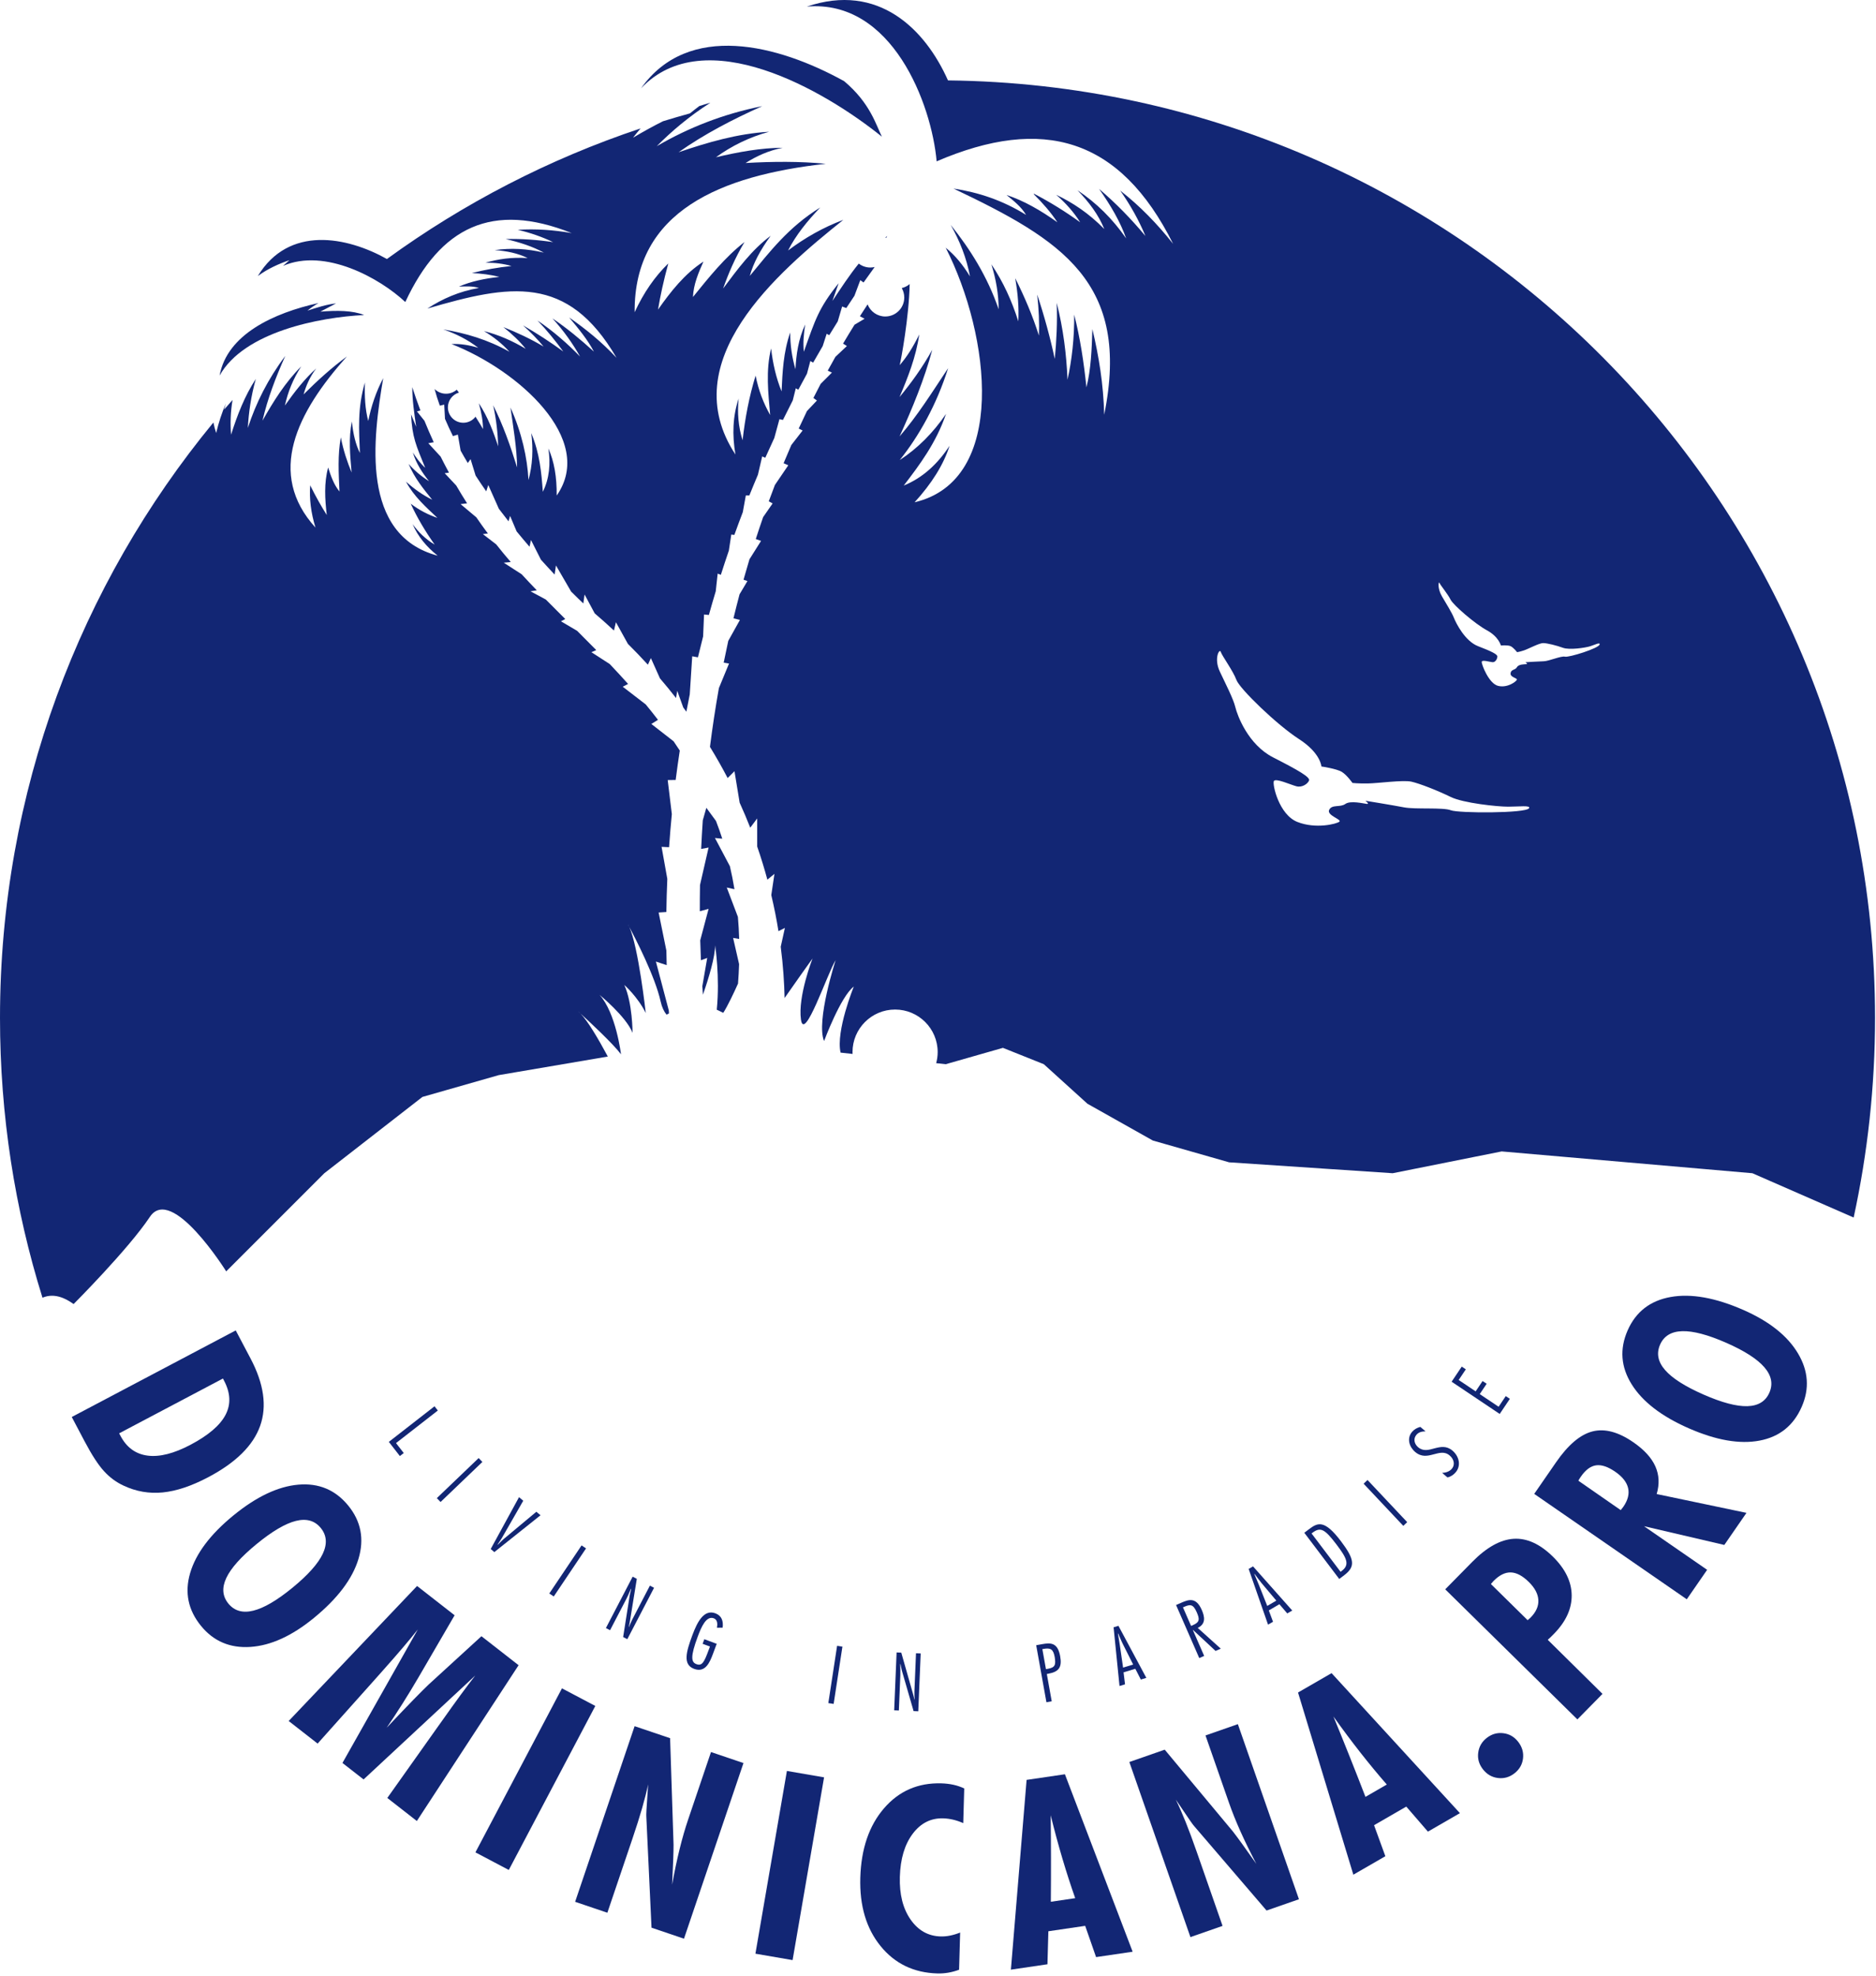
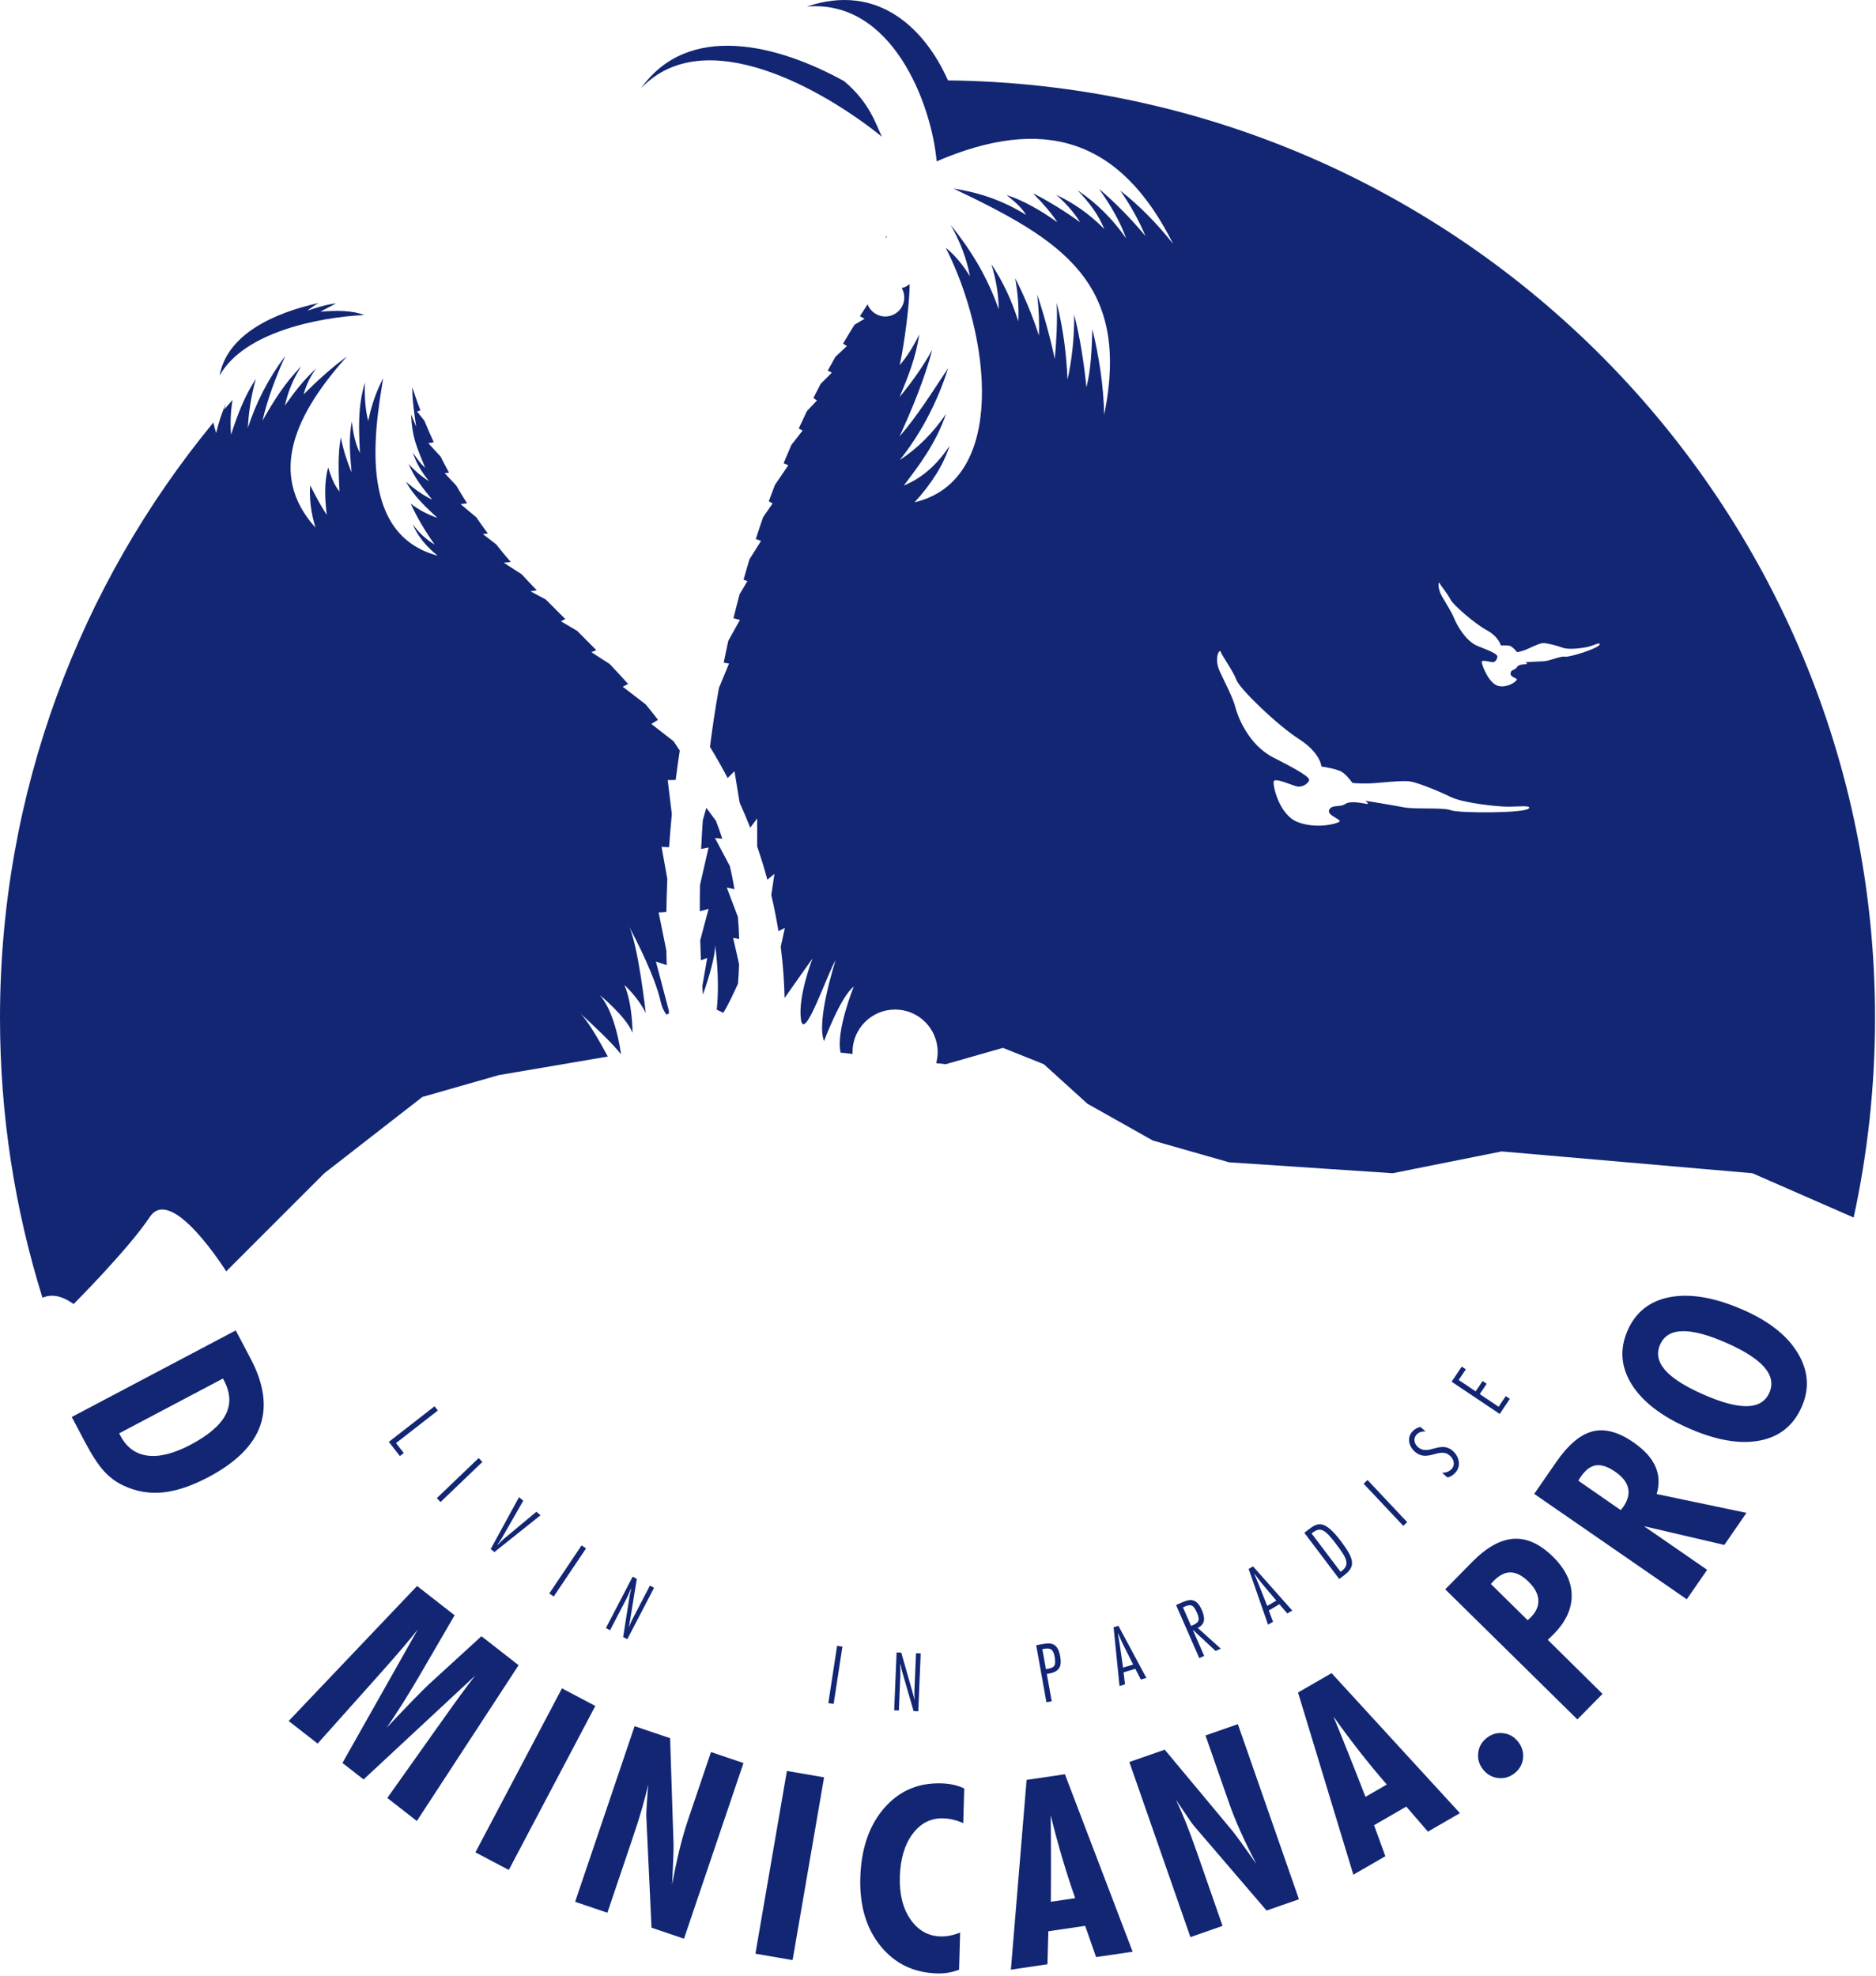
<svg xmlns="http://www.w3.org/2000/svg" width="581" height="612" viewBox="0 0 581 612" fill="none">
  <path d="M274.265 73.483C274.322 73.56 274.38 73.635 274.433 73.714C274.545 73.512 274.664 73.304 274.773 73.103C274.6 73.227 274.435 73.358 274.265 73.483Z" fill="#122674" />
  <path d="M273.121 42.33C271.286 38.624 269.461 31.875 261.424 25.128C240.969 13.815 213.2 6.651 198.53 27.349C218.221 6.548 255.277 27.912 273.121 42.33Z" fill="#122674" />
  <path d="M112.766 97.555C109.201 96.12 104.361 96.093 99.222 96.511C100.865 95.677 102.433 94.792 104.076 93.958C101.171 94.264 98.262 95.216 95.229 96.191C96.266 95.319 97.415 94.552 98.648 93.841C84.815 96.906 70.339 103.514 68.011 116.295C75.593 102.745 98.963 98.23 112.766 97.555Z" fill="#122674" />
  <path d="M228.53 283.938L225.077 274.836L227.464 275.366C227.065 272.935 226.593 270.561 226.051 268.242L221.42 259.502L223.688 259.715C223.085 257.848 222.433 256.021 221.742 254.226L218.755 250.152L217.656 254.019C217.449 257.047 217.281 260.008 217.149 262.895L219.451 262.457L216.794 274.052C216.744 276.857 216.726 279.571 216.733 282.189L219.451 281.448L216.863 291.184C216.92 293.331 216.992 295.391 217.077 297.36L219.029 296.641C219.029 296.641 218.244 301.11 217.514 305.396C217.574 306.307 217.636 307.191 217.699 308.043C219.496 302.869 221.472 296.36 221.472 292.736C221.472 292.736 223.006 302.451 221.983 312.677C222.629 313 223.307 313.322 224 313.643C225.42 311.41 227.267 307.484 228.568 304.581C228.726 302.539 228.833 300.534 228.897 298.559C227.928 294.402 227.046 290.451 227.046 290.451L228.924 290.764C228.858 288.44 228.722 286.168 228.53 283.938Z" fill="#122674" />
-   <path d="M218.044 190.291L219.539 190.441C220.23 187.959 220.942 185.513 221.669 183.101L222.264 177.631L223.25 178.001C224.058 175.46 224.885 172.96 225.728 170.501L226.484 165.533L227.43 165.651C228.288 163.261 229.161 160.912 230.045 158.605L230.985 153.434H232.074C232.951 151.25 233.838 149.106 234.732 147.002L236.05 141.337L237.014 141.75C237.94 139.665 238.872 137.624 239.808 135.624L241.396 129.802L242.48 130.043C243.494 127.973 244.509 125.952 245.523 123.983L246.46 120.237L247.244 120.685C248.141 118.989 249.035 117.332 249.924 115.716L250.962 111.796L251.834 112.294C252.827 110.539 253.812 108.837 254.787 107.186L256.026 103.355L256.811 103.804C257.703 102.334 258.584 100.91 259.451 99.531L260.809 94.915L262.098 95.398C262.958 94.079 263.801 92.809 264.624 91.587L266.436 86.755L267.447 87.477C268.652 85.757 269.801 84.16 270.887 82.681C270.452 82.784 270.001 82.844 269.534 82.844C268.188 82.844 266.951 82.387 265.96 81.625C263.013 85.267 260.425 89.246 257.797 93.203C258.484 91.36 259.051 89.547 259.738 87.704C253.49 95.452 252.477 99.047 248.952 108.927C248.64 106.182 248.931 103.284 249.374 100.476C247.218 105.131 246.602 109.781 246.347 114.338C245.277 110.63 244.72 106.92 244.736 102.937C242.586 109.131 242.337 115.228 242.057 121.203C240.352 117.015 239.339 112.522 238.81 107.907C237.115 114.884 237.925 121.61 238.523 128.519C236.427 124.815 234.904 120.837 234.012 116.314C232.044 122.719 230.77 129.332 229.981 136.336C228.637 132.056 228.32 127.772 228.757 123.425C226.936 128.894 226.716 134.598 227.764 140.75C208.737 111.82 240.685 84.454 261.175 68.083C254.847 70.46 249.245 73.679 244.069 77.561C246.466 72.845 249.981 68.486 254.039 64.247C244.163 70.349 238.397 77.974 232.208 85.45C233.28 81.584 235.438 77.442 238.681 73.024C232.842 77.33 228.459 83.321 223.954 89.343C225.597 84.69 227.601 79.945 230.57 74.955C224.462 79.715 219.595 85.829 214.609 91.973C214.776 88.08 216.302 84.483 217.858 81.007C212.018 84.8 207.752 90.248 203.79 95.875C204.498 91.587 205.508 86.967 206.967 81.59C202.847 85.588 199.365 90.58 196.551 96.686C196.285 65.303 223.404 54.31 255.74 50.722C247.71 49.937 239.382 49.997 230.904 50.481C234.336 48.326 238.012 46.623 242.414 45.761C235.745 45.785 228.749 47.048 221.724 48.704C226.6 45.156 232.082 42.48 238.202 40.798C228.336 41.377 219.142 44.097 210.161 47.147C218.107 41.535 226.842 37.007 236.061 32.869C223.848 35.328 213.121 39.592 203.395 45.27C207.995 40.636 213.38 36.06 220.003 31.811C218.848 32.122 217.708 32.47 216.578 32.841C215.587 33.592 214.615 34.347 213.684 35.11C210.881 35.876 208.101 36.697 205.332 37.544C202.181 39.117 199.095 40.839 196.052 42.642C196.798 41.667 197.585 40.711 198.393 39.765C170.003 49.239 143.559 62.96 119.832 80.206C107.512 73.301 89.436 69.661 79.846 85.492C82.886 83.226 86.27 81.731 89.652 80.559C88.972 81.142 88.305 81.735 87.656 82.339C100.627 76.706 117.631 86.113 125.521 93.532C136.398 70.216 152.474 62.391 177.061 72.183C171.458 71.208 165.901 70.805 160.365 71.17C164.281 72.086 167.946 73.372 171.288 74.979C166.378 74.256 161.541 73.906 156.602 74.027C160.989 75.044 164.977 76.333 168.44 78.238C163.236 76.993 158.224 76.741 153.207 77.457C156.928 77.701 160.423 78.441 163.418 79.922C158.457 79.596 154.259 80.218 150.356 81.362C153.185 81.328 155.889 81.641 158.416 82.375C154.244 82.798 150.195 83.52 146.144 84.564C149.072 84.705 151.973 85.044 154.625 85.754C150.081 86.249 145.807 87.143 142.125 88.761C144.235 88.674 146.271 88.536 148.327 89.168C142.216 90.225 136.992 92.529 132.359 95.555C157.913 88.081 175.774 84.807 190.939 110.801C186.301 105.836 181.336 101.838 176.268 98.31C179.201 101.801 181.987 105.192 183.926 108.876C179.778 105.105 175.554 101.607 171.104 98.604C174.631 102.495 177.388 106.407 179.648 110.415C175.7 106.348 171.354 102.551 166.459 99.247C169.444 102.341 172.081 105.632 174.445 108.847C170.466 105.946 166.263 103.217 161.983 100.761C164.403 102.934 166.574 105.155 168.349 107.324C164.342 104.944 160.159 102.984 155.9 101.298C158.642 103.472 160.938 105.669 162.811 108.013C158.73 105.583 154.497 103.698 149.888 102.53C152.955 104.384 155.549 106.458 157.768 108.928C151.039 105.143 144.077 103.143 137.284 102.012C141.148 103.324 144.86 105.182 148.121 107.707C145.247 106.847 142.52 106.41 139.839 106.543C160.342 114.551 184.615 136.005 172.406 153.457C172.463 147.774 171.647 142.906 169.833 138.875C170.551 143.569 170.153 148.158 168.119 152.291C167.681 146.382 167.169 140.423 164.524 134.105C165.19 139.196 164.914 144.083 163.672 148.643C163.314 141.816 161.596 133.965 158.091 126.202C158.974 132.411 160.056 138.646 160.145 144.751C158.073 138.064 155.777 131.549 152.734 125.501C153.726 129.949 154.149 134.12 154.3 138.216C152.787 133.74 151.125 129.165 148.295 124.88C149.122 127.813 149.579 130.496 149.59 132.878C149.382 132.462 148.519 130.999 147.27 129.041C146.398 130.179 145.029 130.916 143.484 130.916C140.848 130.916 138.712 128.779 138.712 126.144C138.712 123.979 140.155 122.153 142.131 121.569C141.907 121.27 141.682 120.973 141.455 120.678C140.566 121.451 139.408 121.922 138.138 121.922C136.753 121.922 135.5 121.365 134.586 120.464C135.049 122.178 135.594 123.899 136.214 125.622L137.575 125.3L137.813 129.698C138.57 131.487 139.396 133.272 140.282 135.05L141.795 134.584L142.657 139.556C143.371 140.84 144.113 142.116 144.875 143.382L145.734 142.18L147.3 147.27C148.368 148.924 149.466 150.556 150.586 152.16L151.221 150.198L154.5 157.556C155.492 158.875 156.489 160.171 157.486 161.434L157.973 159.763L159.997 164.556C161.346 166.204 162.683 167.792 163.992 169.31L164.444 167.219L167.529 173.326C169.015 174.978 170.435 176.514 171.767 177.925L172.181 175.096L176.871 183.183C178.544 184.856 179.849 186.111 180.657 186.876L181.043 184.099L184.178 189.937C186.238 191.7 188.224 193.475 190.145 195.261L190.749 192.68L194.465 199.393C196.621 201.53 198.679 203.679 200.652 205.838L201.581 203.794L204.388 210.069C206.123 212.094 207.782 214.124 209.368 216.157L209.74 213.923L211.611 219.1C211.931 219.53 212.259 219.96 212.573 220.391C212.911 218.59 213.26 216.802 213.621 215.03L214.382 203.232L216.152 203.554C216.671 201.372 217.207 199.216 217.756 197.083L218.044 190.291Z" fill="#122674" />
  <path d="M201.725 224.193L203.778 222.91C202.535 221.292 201.269 219.701 199.981 218.14L192.862 212.658L194.52 211.798C192.642 209.698 190.741 207.643 188.828 205.63L183.155 201.966L184.664 201.319C182.684 199.298 180.706 197.312 178.743 195.356L173.729 192.4L175.058 191.688C173.014 189.655 171.001 187.647 169.036 185.656L164.304 183.115L166.247 182.802C164.64 181.14 163.075 179.486 161.56 177.833L156.005 174.253L158.185 174.049C156.61 172.226 155.109 170.399 153.672 168.574L149.534 165.391L151.097 165.211C149.85 163.535 148.656 161.864 147.519 160.204L142.641 156.107L144.658 155.874C143.47 154.012 142.351 152.169 141.294 150.351L137.718 146.541L139.048 146.36C138.13 144.672 137.266 143.011 136.455 141.386L132.654 137.257L134.327 136.947C133.265 134.639 132.312 132.421 131.457 130.31L129.137 127.41L130.206 127.118C129.21 124.487 128.376 122.062 127.685 119.891C127.673 123.978 128.31 128.079 128.898 132.19C128.384 130.872 127.821 129.628 127.307 128.31C127.664 135.459 128.841 137.873 131.68 144.862C130.199 143.538 128.967 141.844 127.86 140.125C128.932 143.655 130.827 146.445 132.872 149.013C130.523 147.535 128.448 145.811 126.549 143.667C128.361 148.02 131.146 151.411 133.857 154.752C130.937 153.321 128.243 151.395 125.749 149.172C128.18 153.727 131.835 156.949 135.464 160.37C132.566 159.386 129.844 157.981 127.2 155.981C129.21 160.36 131.693 164.518 134.623 168.654C131.853 167.001 129.632 164.854 127.785 162.312C129.426 166.118 132.039 169.285 135.547 172.084C111.486 165.669 115.527 135.689 118.685 117.094C116.427 121.399 114.963 125.808 114.044 130.369C113.072 126.691 112.872 122.669 113.02 118.451C110.642 126.453 111.199 133.306 111.457 140.281C110.181 137.693 109.356 134.437 108.981 130.514C107.91 135.62 108.426 140.934 108.892 146.322C107.546 143.039 106.349 139.533 105.554 135.434C104.555 140.913 104.871 146.523 105.137 152.208C103.362 150.039 102.459 147.378 101.63 144.768C100.312 149.6 100.632 154.565 101.199 159.482C99.526 156.842 97.856 153.879 96.064 150.296C95.768 154.414 96.289 158.76 97.702 163.384C82.534 146.671 91.823 127.789 107.457 110.381C102.772 113.804 98.332 117.824 94.014 122.142C94.824 119.342 95.981 116.669 97.931 114.099C94.364 117.305 91.215 121.332 88.237 125.584C89.154 121.346 90.815 117.285 93.294 113.452C88.277 118.486 84.646 124.347 81.287 130.284C82.864 123.468 85.383 116.857 88.349 110.223C82.973 117.389 79.258 124.813 76.758 132.517C77.008 127.828 77.706 122.794 79.226 117.343C75.747 122.659 73.479 128.577 71.559 134.622C71.298 131.169 71.384 127.614 72.02 123.855C71.155 124.84 70.285 125.82 69.433 126.817C69.594 126.203 69.763 125.597 69.939 124.997C68.709 127.817 67.718 130.848 66.946 134.1C66.585 132.978 66.305 131.893 66.087 130.835C24.81 180.982 0 245.19 0 315.21C0 345.394 4.609 374.5 13.156 401.867C15.948 400.671 19.137 401.178 22.789 403.834C22.789 403.834 39.67 386.953 46.422 376.825C53.174 366.697 70.055 393.706 70.055 393.706L100.44 363.321L130.825 339.688L154.458 332.936L188.238 327.181C188.152 327.021 188.068 326.862 187.98 326.7C185.424 321.95 182.123 316.268 179.8 313.888C179.317 313.447 179.032 313.19 179.032 313.19C179.272 313.37 179.531 313.612 179.8 313.888C182.23 316.105 189.766 323.072 192.326 326.484C192.326 326.484 190.792 313.701 185.679 308.077C185.679 308.077 193.86 314.724 195.905 319.837C195.905 319.837 195.905 310.634 193.348 305.009C193.348 305.009 197.438 308.588 199.995 313.701C199.995 313.701 197.72 293.23 194.887 287.046C194.561 286.436 194.371 286.091 194.371 286.091C194.545 286.352 194.717 286.675 194.887 287.046C196.712 290.461 202.862 302.314 204.597 310.122C205.003 311.949 205.652 313.267 206.43 314.213C206.681 314.073 206.935 313.941 207.189 313.808C207.168 313.509 207.147 313.209 207.127 312.91L203.131 297.766L206.475 298.881C206.432 297.372 206.4 295.871 206.376 294.375L203.976 282.573L206.37 282.423C206.422 278.968 206.522 275.55 206.666 272.169L204.89 262.246L207.214 262.357C207.453 258.901 207.739 255.487 208.068 252.114L206.79 241.568L209.255 241.534C209.645 238.462 210.071 235.427 210.529 232.428C209.902 231.462 209.264 230.507 208.616 229.562L201.725 224.193Z" fill="#122674" />
  <path d="M293.593 24.9C286.536 9.039 272.054 -5.476 249.875 2.041C276.292 -0.256 288.518 32.208 290.079 49.962C322.95 35.84 346.874 42.602 363.32 75.525C358.409 69.327 353.017 63.764 346.934 59.018C350.149 63.593 352.762 68.321 354.741 73.082C350.316 67.787 345.621 62.946 340.384 58.499C343.994 63.616 346.939 68.644 348.769 73.828C344.522 67.718 339.555 62.817 333.687 58.916C337.322 62.614 340.263 66.617 341.999 70.926C337.153 65.995 332.222 62.754 327.113 60.328C330.08 62.912 332.595 65.74 334.537 68.841C329.979 65.535 325.278 62.628 320.305 60.03C320.241 60.05 320.175 60.066 320.11 60.084C322.889 62.844 325.462 65.769 327.476 68.837C322.302 65.144 317.04 62.116 311.723 60.385C313.993 62.248 316.232 63.99 317.781 66.549C310.462 61.989 302.908 59.542 295.3 58.393C328.733 74.294 350.298 87.433 341.968 128.443C341.752 118.998 340.302 110.253 338.31 101.901C338.122 108.239 337.873 114.335 336.475 119.953C335.662 112.201 334.518 104.66 332.681 97.425C332.738 104.727 331.977 111.339 330.612 117.59C330.281 109.715 329.286 101.752 327.266 93.793C327.499 99.767 327.189 105.623 326.666 111.147C325.223 104.453 323.388 97.73 321.222 91.22C321.721 95.714 321.918 100.029 321.751 103.922C319.797 97.743 317.271 91.838 314.413 86.145C315.245 90.94 315.593 95.344 315.367 99.51C313.383 93.21 310.736 87.336 307.034 81.857C308.5 86.619 309.271 91.173 309.288 95.79C305.811 85.633 300.438 77.113 294.436 69.651C297.23 74.59 299.362 79.954 300.409 85.593C298.223 82.04 295.798 79.062 292.893 76.718C306.753 104.007 312.077 148.739 283.253 155.544C288.573 149.7 292.233 143.893 294.083 138.032C290.482 143.567 285.821 147.96 279.885 150.366C284.901 143.829 289.885 137.172 292.991 128.168C288.969 134.067 284.158 138.883 278.649 142.464C284.597 135.049 290.083 125.312 293.633 114.013C288.801 121.273 284.151 128.744 278.592 135.161C282.633 126.304 286.282 117.419 288.724 108.327C285.636 113.861 282.213 118.581 278.578 122.97C281.151 116.925 283.663 110.639 284.693 103.574C282.836 107.383 280.826 110.589 278.632 113.072C279.075 111.431 281.53 98.118 281.724 87.973C281.027 88.564 280.191 88.992 279.272 89.207C279.766 90.068 280.053 91.064 280.053 92.128C280.053 95.375 277.42 98.008 274.173 98.008C271.677 98.008 269.55 96.45 268.696 94.256C267.888 95.476 267.097 96.7 266.313 97.925L267.772 98.711L264.655 100.55C263.44 102.498 262.254 104.452 261.097 106.411L262.286 107.151L258.721 110.513C257.914 111.934 257.123 113.357 256.346 114.781L257.644 115.38L254.165 118.859C253.4 120.317 252.647 121.777 251.912 123.238L253.002 124.031L249.912 127.297C249.04 129.1 248.189 130.905 247.36 132.71L248.57 133.315L245.076 137.807C244.254 139.688 243.456 141.57 242.679 143.451L244.139 144.077L239.99 150.178C239.339 151.867 238.706 153.554 238.088 155.24L239.285 155.893L236.343 160.133C235.555 162.401 234.795 164.664 234.066 166.922L235.698 167.498L232.107 173.201C231.471 175.312 230.857 177.418 230.27 179.516L231.478 179.947L229.041 184.034C228.38 186.526 227.753 189.007 227.157 191.474L229.156 191.974L225.546 198.451C225.048 200.715 224.575 202.967 224.127 205.203L225.78 205.479L222.638 213.097C221.538 219.303 220.627 225.375 219.875 231.282C221.859 234.516 223.683 237.739 225.351 240.937L227.469 238.819L229.069 248.56C230.256 251.169 231.353 253.758 232.353 256.314L234.502 253.449V262.142C235.711 265.637 236.752 269.059 237.656 272.399L239.848 270.611L238.869 277.182C239.785 281.048 240.518 284.782 241.092 288.347L243.084 287.351L241.793 293.181C242.551 299.072 242.89 304.413 242.989 309.058C246.335 304.277 249.833 299.304 251.639 296.822C251.639 296.822 247.037 308.582 248.06 315.74C249.083 322.898 256.241 301.423 258.797 297.333C258.797 297.333 252.661 316.251 255.218 322.387C255.218 322.387 260.331 308.582 264.422 305.514C264.422 305.514 258.798 319.319 260.332 325.966L264.051 326.376C264.043 326.188 264.023 326.003 264.023 325.813C264.023 318.53 269.927 312.625 277.211 312.625C284.494 312.625 290.399 318.529 290.399 325.813C290.399 326.996 290.229 328.137 289.936 329.228L292.884 329.553L310.609 324.489L323.27 329.553L336.775 341.792L357.032 353.187L380.665 359.939L431.308 363.315L465.069 356.563L542.721 363.315L574.082 377.036C578.405 357.109 580.703 336.427 580.703 315.205C580.699 155.937 452.452 26.642 293.593 24.9ZM473.538 250.294C472.509 251.881 451.729 251.855 449.316 250.91C446.906 249.965 438.331 250.69 434.829 250.016C431.326 249.342 422.862 247.966 422.862 247.966C422.862 247.966 424.327 249.067 423.278 248.945C422.232 248.823 418.234 247.826 416.643 248.968C415.049 250.108 412.523 249.018 411.654 250.773C410.787 252.53 415.683 253.764 414.807 254.457C413.93 255.152 407.503 256.79 401.797 254.533C396.089 252.275 394.002 242.876 394.516 241.876C395.031 240.875 399.69 243.01 401.493 243.486C403.294 243.96 405.034 242.705 405.418 241.688C405.801 240.671 402.073 238.512 394.308 234.555C386.543 230.597 383.216 221.586 382.589 218.992C381.964 216.398 379.689 212.02 377.774 207.949C375.861 203.877 377.697 200.643 378.084 201.881C378.468 203.121 381.907 207.768 382.913 210.538C383.915 213.308 395.483 224.475 402.27 228.85C409.057 233.222 409.239 237.358 409.239 237.358C409.239 237.358 413.936 238.038 415.548 239.021C417.157 240.005 418.86 242.459 418.86 242.459C418.86 242.459 420.561 242.657 423.619 242.614C426.674 242.574 434.497 241.485 437.085 242.052C439.674 242.62 445.379 244.877 449.269 246.789C453.159 248.703 463.776 249.808 467.094 249.807C470.41 249.808 474.182 249.298 473.538 250.294ZM484.676 203.352C483.464 203.057 479.735 204.736 478.073 204.775C476.411 204.813 472.432 205.075 472.432 205.075C472.432 205.075 473.244 205.605 472.758 205.67C472.273 205.734 470.344 205.626 469.796 206.61C469.247 207.593 467.962 207.218 467.824 208.51C467.687 209.804 470.052 209.944 469.76 210.529C469.468 211.115 466.829 213.104 463.956 212.393C461.082 211.682 458.806 205.7 458.893 204.961C458.98 204.221 461.367 204.997 462.241 205.063C463.114 205.129 463.712 204.048 463.738 203.316C463.764 202.584 461.789 201.662 457.753 200.104C453.717 198.545 450.942 192.995 450.291 191.351C449.641 189.707 447.998 187.102 446.561 184.652C445.124 182.201 445.482 179.787 445.832 180.559C446.181 181.333 448.382 183.955 449.227 185.664C450.071 187.373 456.837 193.213 460.495 195.186C464.153 197.158 464.826 199.892 464.826 199.892C464.826 199.892 467.022 199.691 467.883 200.123C468.743 200.555 469.855 201.956 469.855 201.956C469.855 201.956 470.644 201.851 472.004 201.396C473.364 200.943 476.704 199.127 477.942 199.144C479.18 199.162 482.052 199.873 484.064 200.607C486.076 201.342 490.979 200.6 492.462 200.136C493.945 199.673 495.558 198.808 495.412 199.562C495.18 200.767 485.889 203.646 484.676 203.352Z" fill="#122674" />
  <path d="M22.226 438.804L73.005 411.991L77.595 420.686C81.735 428.524 82.723 435.481 80.565 441.557C78.406 447.634 73.048 452.93 64.493 457.448C59.345 460.166 54.66 461.735 50.434 462.159C46.21 462.58 42.165 461.884 38.302 460.07C35.991 459.007 33.949 457.498 32.176 455.542C30.402 453.588 28.426 450.547 26.247 446.42L22.226 438.804ZM36.905 443.861L37.326 444.661C39.224 448.255 42.025 450.29 45.731 450.765C49.434 451.24 53.863 450.119 59.009 447.401C64.527 444.487 68.141 441.401 69.846 438.145C71.551 434.887 71.399 431.357 69.39 427.554L69.042 426.893L36.905 443.861Z" fill="#122674" />
-   <path d="M97.207 501.038C90.433 506.588 83.889 509.576 77.576 510.001C71.263 510.426 66.164 508.266 62.276 503.519C58.256 498.61 57.125 493.145 58.89 487.124C60.652 481.105 65.106 475.172 72.244 469.322C79.365 463.49 86.082 460.302 92.396 459.755C98.71 459.209 103.854 461.36 107.825 466.208C111.813 471.076 112.875 476.594 111.014 482.763C109.152 488.933 104.55 495.023 97.207 501.038ZM70.734 496.589C72.596 498.861 75.175 499.589 78.47 498.77C81.764 497.952 85.795 495.59 90.563 491.686C95.371 487.747 98.5 484.243 99.953 481.176C101.402 478.105 101.198 475.434 99.336 473.161C97.476 470.889 94.906 470.164 91.629 470.984C88.352 471.804 84.3 474.191 79.472 478.145C74.666 482.083 71.541 485.574 70.103 488.618C68.663 491.661 68.874 494.317 70.734 496.589Z" fill="#122674" />
  <path d="M89.407 532.945L129.167 491.131L140.794 500.204L129.674 519.314C127.979 522.214 126.308 524.96 124.668 527.555C123.027 530.148 121.39 532.639 119.761 535.025C123.245 531.326 126.018 528.425 128.074 526.321C130.13 524.218 131.677 522.672 132.713 521.686L149.104 506.689L160.609 515.666L129.097 563.913L119.95 556.776L135.394 535.003C135.761 534.49 136.31 533.722 137.043 532.696C141.064 526.988 144.446 522.378 147.19 518.863L112.6 551.041L106.058 545.937L129.398 504.582C126.993 507.662 123.372 511.92 118.532 517.356C117.434 518.593 116.611 519.516 116.071 520.126L98.368 539.937L89.407 532.945Z" fill="#122674" />
  <path d="M147.239 573.62L174.039 522.832L184.37 528.282L157.573 579.072L147.239 573.62Z" fill="#122674" />
  <path d="M178.117 588.937L196.538 534.547L207.53 538.268L208.601 571.271C208.604 572.325 208.568 573.926 208.491 576.072C208.415 578.22 208.303 580.736 208.157 583.621C208.889 579.577 209.662 575.901 210.481 572.593C211.295 569.284 212.175 566.239 213.118 563.457L220.196 542.559L230.254 545.966L211.833 600.356L201.776 596.949L200.162 562.476C200.114 561.96 200.219 559.935 200.478 556.395C200.582 554.77 200.669 553.498 200.732 552.578C200.265 554.771 199.646 557.213 198.873 559.901C198.103 562.588 197.095 565.769 195.849 569.443L188.102 592.318L178.117 588.937Z" fill="#122674" />
  <path d="M233.954 605.001L243.705 548.41L255.215 550.393L245.467 606.984L233.954 605.001Z" fill="#122674" />
  <path d="M297.029 609.971C295.916 610.386 294.798 610.688 293.678 610.879C292.557 611.07 291.432 611.151 290.308 611.118C282.994 610.911 277.126 608.082 272.704 602.63C268.281 597.181 266.193 590.144 266.437 581.52C266.693 572.557 269.133 565.384 273.756 560.007C278.382 554.631 284.298 552.045 291.508 552.25C292.845 552.288 294.098 552.436 295.272 552.692C296.446 552.948 297.562 553.327 298.623 553.83L298.319 564.563C297.231 564.086 296.171 563.728 295.142 563.489C294.113 563.25 293.1 563.117 292.106 563.088C288.277 562.979 285.125 564.581 282.644 567.895C280.162 571.209 278.841 575.658 278.684 581.24C278.531 586.613 279.632 590.999 281.989 594.398C284.344 597.796 287.45 599.55 291.303 599.659C292.271 599.686 293.264 599.597 294.282 599.39C295.297 599.183 296.321 598.871 297.357 598.455L297.029 609.971Z" fill="#122674" />
  <path d="M313.076 609.944L317.939 551.182L329.806 549.436L350.78 604.39L339.457 606.057L336.082 596.377L324.68 598.055L324.397 608.275L313.076 609.944ZM325.445 588.92L332.995 587.808C331.632 583.954 330.319 579.899 329.056 575.647C327.794 571.393 326.575 566.887 325.397 562.131C325.453 566.47 325.485 570.871 325.492 575.335C325.499 579.801 325.484 584.329 325.445 588.92Z" fill="#122674" />
  <path d="M368.676 599.863L349.759 545.643L360.716 541.822L381.855 567.189C382.504 568.018 383.459 569.302 384.719 571.043C385.979 572.784 387.439 574.837 389.097 577.201C387.189 573.563 385.537 570.189 384.147 567.077C382.757 563.965 381.578 561.023 380.61 558.25L373.343 537.417L383.368 533.92L402.285 588.14L392.257 591.637L369.79 565.442C369.438 565.065 368.273 563.403 366.3 560.453C365.386 559.105 364.669 558.051 364.153 557.285C365.135 559.303 366.148 561.61 367.192 564.203C368.234 566.796 369.396 569.927 370.674 573.59L378.628 596.392L368.676 599.863Z" fill="#122674" />
  <path d="M419.135 580.538L402.002 524.121L412.391 518.123L452.141 561.48L442.228 567.203L435.527 559.449L425.546 565.211L429.048 574.816L419.135 580.538ZM422.886 556.436L429.492 552.619C426.807 549.539 424.092 546.253 421.35 542.765C418.61 539.277 415.815 535.539 412.968 531.55C414.618 535.565 416.272 539.643 417.924 543.791C419.577 547.939 421.232 552.154 422.886 556.436Z" fill="#122674" />
  <path d="M470.188 539.395C471.409 540.971 471.902 542.693 471.677 544.559C471.45 546.427 470.559 547.964 469.003 549.168C467.469 550.357 465.766 550.831 463.888 550.593C462.011 550.355 460.463 549.449 459.244 547.873C458.04 546.319 457.559 544.608 457.807 542.743C458.052 540.876 458.942 539.35 460.477 538.161C462.009 536.973 463.711 536.492 465.579 536.721C467.447 536.949 468.981 537.84 470.188 539.395Z" fill="#122674" />
  <path d="M488.518 532.45L447.591 492.169L455.95 483.676C460.382 479.173 464.653 476.787 468.757 476.522C472.863 476.259 476.924 478.103 480.941 482.057C484.771 485.828 486.709 489.813 486.753 494.012C486.795 498.211 484.941 502.217 481.188 506.029C480.71 506.515 480.342 506.879 480.085 507.123C479.828 507.367 479.578 507.59 479.338 507.796L496.299 524.544L488.518 532.45ZM473.115 501.728C473.206 501.634 473.359 501.5 473.57 501.321C473.782 501.144 473.933 501.008 474.025 500.914C475.736 499.176 476.538 497.362 476.429 495.471C476.323 493.582 475.334 491.716 473.465 489.877C471.521 487.965 469.663 486.983 467.894 486.932C466.123 486.882 464.336 487.772 462.533 489.602C462.441 489.697 462.308 489.85 462.132 490.065C461.958 490.28 461.825 490.434 461.734 490.528L473.115 501.728Z" fill="#122674" />
  <path d="M522.398 495.252L475.152 462.613L481.926 452.807C485.653 447.414 489.411 444.234 493.2 443.268C496.991 442.301 501.205 443.421 505.845 446.625C509.211 448.95 511.484 451.437 512.664 454.086C513.847 456.735 513.983 459.594 513.074 462.663L540.886 468.49L534.023 478.426L509.157 472.623L528.703 486.127L522.398 495.252ZM501.939 467.638C502.015 467.531 502.149 467.36 502.341 467.127C502.533 466.894 502.668 466.723 502.742 466.616C504.158 464.566 504.653 462.63 504.223 460.803C503.795 458.979 502.473 457.298 500.249 455.763C497.984 454.199 496.006 453.533 494.314 453.768C492.621 454.001 491.054 455.166 489.608 457.258C489.384 457.58 489.218 457.833 489.11 458.013C489.003 458.193 488.907 458.365 488.823 458.532L501.939 467.638Z" fill="#122674" />
  <path d="M539.932 405.658C547.953 409.178 553.583 413.654 556.826 419.087C560.068 424.519 560.457 430.044 557.989 435.662C555.44 441.472 551.082 444.958 544.919 446.118C538.753 447.278 531.447 446.005 522.995 442.294C514.566 438.595 508.677 434.056 505.325 428.676C501.973 423.297 501.558 417.739 504.075 412C506.606 406.238 511.041 402.786 517.381 401.647C523.723 400.507 531.241 401.845 539.932 405.658ZM547.978 431.268C549.159 428.58 548.636 425.952 546.412 423.387C544.187 420.821 540.255 418.3 534.611 415.823C528.92 413.327 524.379 412.127 520.986 412.227C517.591 412.325 515.304 413.72 514.123 416.41C512.945 419.1 513.462 421.718 515.68 424.266C517.898 426.815 521.866 429.344 527.578 431.851C533.269 434.349 537.798 435.548 541.162 435.45C544.526 435.35 546.798 433.957 547.978 431.268Z" fill="#122674" />
  <path d="M122.647 446.883L125.042 449.963L123.842 450.898L120.421 446.507L134.572 435.487L135.595 436.8L122.647 446.883Z" fill="#122674" />
  <path d="M136.443 465.126L135.29 463.923L148.242 451.519L149.394 452.722L136.443 465.126Z" fill="#122674" />
  <path d="M153.1 480.635L151.972 479.685L160.741 463.633L162.052 464.734L155.453 476.243C155.235 476.65 154.56 477.604 154.111 478.284L154.184 478.344C154.758 477.772 155.596 476.924 155.927 476.642L166.112 468.146L167.404 469.232L153.1 480.635Z" fill="#122674" />
  <path d="M171.498 494.383L170.116 493.456L180.115 478.566L181.498 479.493L171.498 494.383Z" fill="#122674" />
  <path d="M194.276 507.61L192.989 506.94L194.973 494.374C195.081 493.598 195.328 492.814 195.49 492.041L195.406 491.997C194.931 493.064 194.51 494.132 193.97 495.165L188.937 504.831L187.65 504.159L195.936 488.248L197.222 488.92L195.116 501.878C195.019 502.525 194.882 503.15 194.742 503.776L194.806 503.809C195.127 503.09 195.395 502.319 195.759 501.622L201.273 491.028L202.562 491.698L194.276 507.61Z" fill="#122674" />
-   <path d="M218.129 507.616L221.964 509.041L220.81 512.142C219.824 514.797 218.446 518.092 214.966 516.798C211.42 515.479 212.471 511.629 214.446 506.321C215.922 502.352 217.975 498.266 221.544 499.592C223.551 500.339 224.058 502.05 223.801 504.036L222.039 504.066C222.233 502.996 222.275 501.588 221.048 501.133C218.72 500.292 217.206 503.818 216.101 506.783C213.787 513.006 214.038 514.725 215.665 515.33C217.426 515.985 218.064 514.749 219.398 511.159L219.873 509.887L217.596 509.041L218.129 507.616Z" fill="#122674" />
  <path d="M258.182 527.65L256.535 527.397L259.252 509.663L260.898 509.916L258.182 527.65Z" fill="#122674" />
  <path d="M284.389 529.941L282.94 529.88L279.406 517.665C279.175 516.918 279.064 516.102 278.884 515.334L278.789 515.329C278.812 516.497 278.883 517.642 278.834 518.807L278.377 529.69L276.929 529.63L277.678 511.713L279.127 511.775L282.717 524.396C282.905 525.024 283.045 525.649 283.187 526.273L283.258 526.276C283.241 525.491 283.158 524.677 283.191 523.893L283.687 511.965L285.139 512.026L284.389 529.941Z" fill="#122674" />
  <path d="M324.079 527.134L320.91 509.477L322.737 509.15C325.266 508.696 327.555 508.527 328.336 512.882C328.95 516.301 327.971 517.709 324.622 518.31L324.201 518.386L325.717 526.839L324.079 527.134ZM323.932 516.888L324.564 516.773C326.859 516.362 326.987 515.469 326.652 513.185C326.215 510.749 325.44 510.212 323.145 510.624L322.818 510.683L323.932 516.888Z" fill="#122674" />
  <path d="M355.022 519.588L353.317 520.105L351.609 516.771L347.966 517.875L348.423 521.589L346.715 522.106L344.88 503.926L346.381 503.469L355.022 519.588ZM350.939 515.458L347.805 509.226C347.248 508.128 346.799 506.972 346.309 505.854L346.218 505.881C346.412 507.09 346.657 508.307 346.826 509.524L347.82 516.404L350.939 515.458Z" fill="#122674" />
  <path d="M371.411 513.457L364.229 497.024L365.863 496.312C368.152 495.312 370.43 494.524 372.182 498.534C373.097 500.625 373.534 502.874 370.935 504.113L378.078 510.542L376.465 511.248L369.464 504.73L369.42 504.75L372.936 512.792L371.411 513.457ZM368.879 503.508L369.424 503.269C371.558 502.334 371.584 501.442 370.642 499.284C369.507 496.691 368.609 496.771 366.67 497.62L366.366 497.753L368.879 503.508Z" fill="#122674" />
  <path d="M400.209 498.732L398.667 499.632L396.235 496.785L392.951 498.703L394.255 502.21L392.715 503.11L386.712 485.854L388.066 485.063L400.209 498.732ZM395.277 495.664L390.784 490.332C389.99 489.393 389.282 488.373 388.548 487.397L388.465 487.444C388.932 488.576 389.453 489.703 389.901 490.846L392.465 497.307L395.277 495.664Z" fill="#122674" />
  <path d="M403.944 474.652L405.386 473.561C408.12 471.495 410.162 470.487 415.314 477.299C419.548 482.898 419.813 485.143 416.303 487.799L414.765 488.961L403.944 474.652ZM415.176 486.742L415.556 486.455C418.117 484.517 417.076 482.47 413.948 478.333C410.23 473.418 408.941 472.781 406.418 474.69L406.191 474.862L415.176 486.742Z" fill="#122674" />
  <path d="M435.813 471.368L434.6 472.51L422.309 459.455L423.522 458.313L435.813 471.368Z" fill="#122674" />
  <path d="M441.492 443.246C440.413 443.263 439.416 443.443 438.674 444.309C437.594 445.575 438.04 447.176 439.196 448.163C440.787 449.523 442.516 449 444.317 448.503C446.119 448.042 447.975 447.626 449.855 449.232C451.843 450.931 452.626 453.82 450.805 455.955C450.156 456.713 449.274 457.306 448.28 457.518L446.634 456.113C447.743 456.06 448.879 455.718 449.62 454.85C450.764 453.513 450.222 451.769 448.976 450.735C447.403 449.358 445.693 449.93 443.892 450.393C442.108 450.87 440.218 451.287 438.266 449.62C436.442 448.06 435.608 445.41 437.322 443.404C438.016 442.59 438.874 442.135 439.885 441.87L441.492 443.246Z" fill="#122674" />
  <path d="M453.97 424.042L451.758 427.34L457.013 430.862L459.16 427.663L460.423 428.51L458.278 431.711L464.125 435.629L466.337 432.33L467.603 433.177L464.464 437.859L449.57 427.876L452.706 423.194L453.97 424.042Z" fill="#122674" />
</svg>